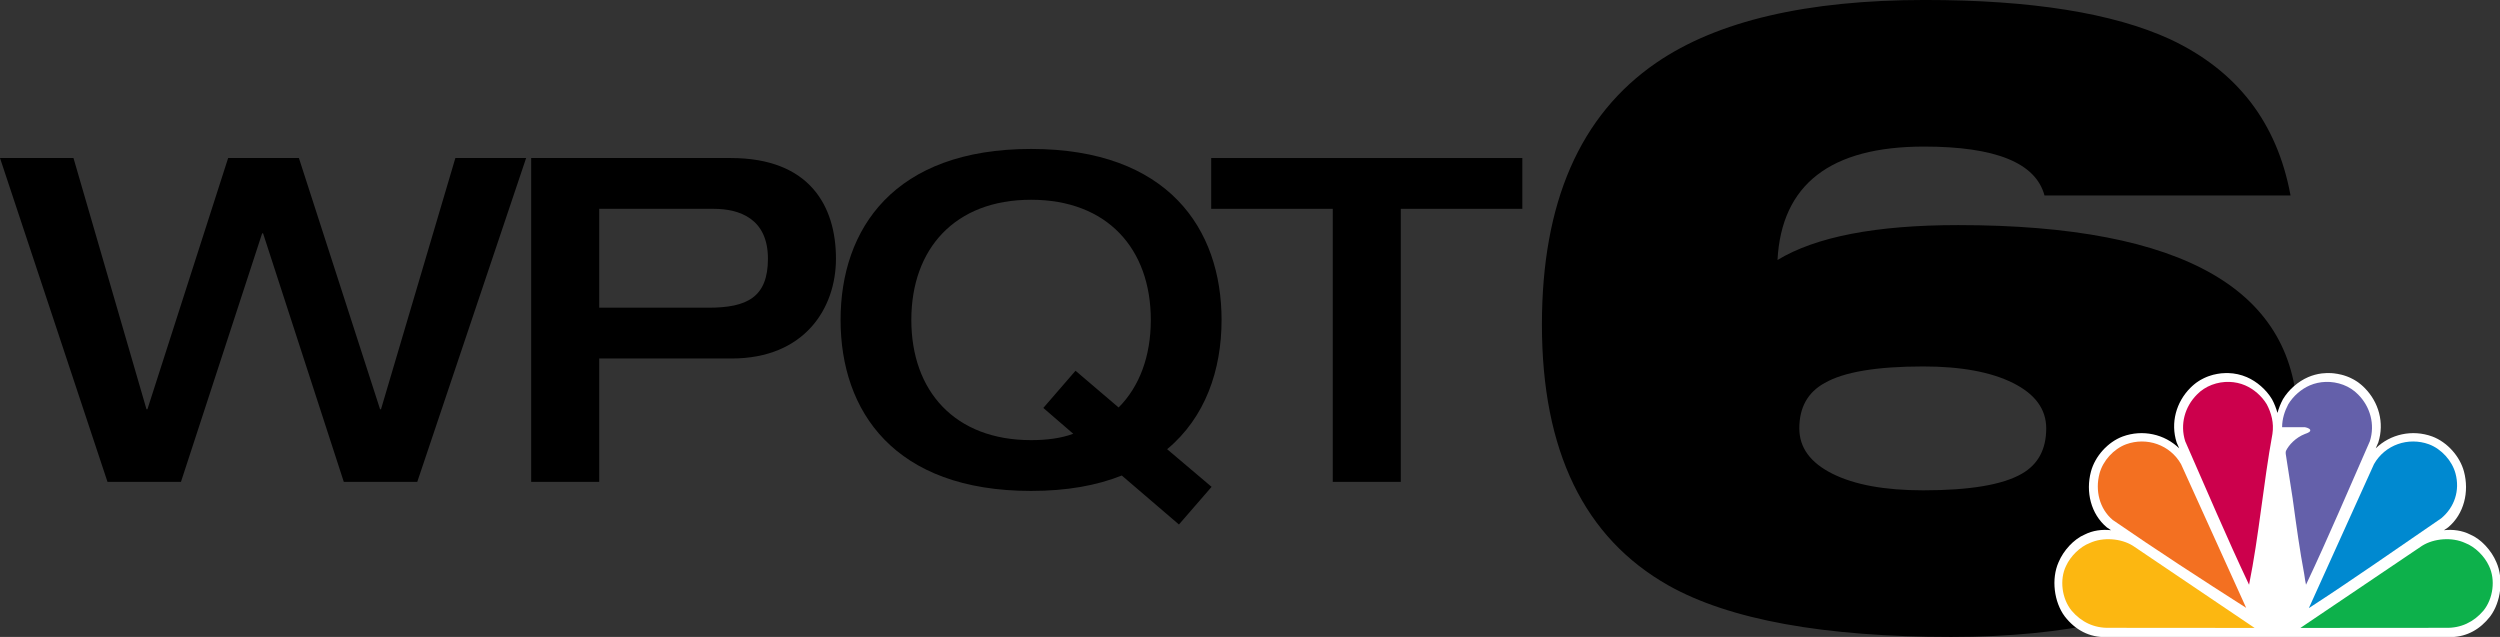
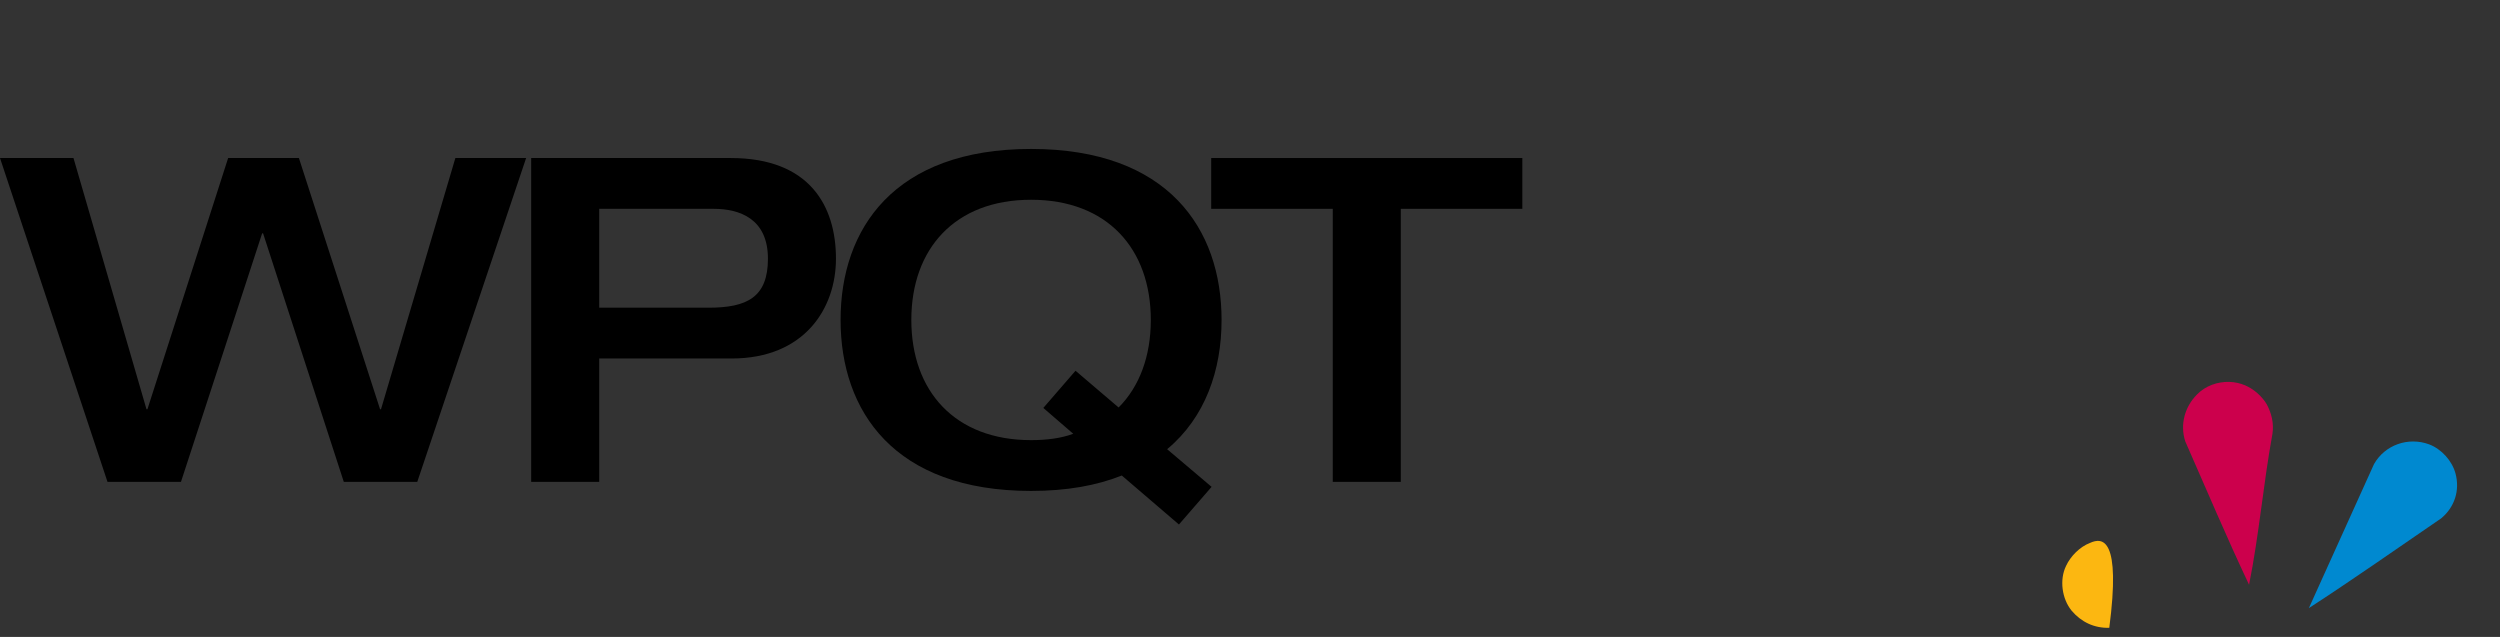
<svg xmlns="http://www.w3.org/2000/svg" xmlns:ns1="http://www.inkscape.org/namespaces/inkscape" xmlns:ns2="http://sodipodi.sourceforge.net/DTD/sodipodi-0.dtd" width="433.004mm" height="110.317mm" viewBox="0 0 433.004 110.317" version="1.1" id="svg5586" ns1:version="1.2 (dc2aedaf03, 2022-05-15)" ns2:docname="WPQT-TV_6_2013.svg" xml:space="preserve" ns1:export-filename="WPQT-TV_6_2018.png" ns1:export-xdpi="96" ns1:export-ydpi="96">
  <rect x="0" y="0" width="433.004" height="110.317" fill="#333333" stroke="none" />
  <ns2:namedview id="namedview5588" pagecolor="#ffffff" bordercolor="#000000" borderopacity="0.25" ns1:showpageshadow="2" ns1:pageopacity="0.0" ns1:pagecheckerboard="0" ns1:deskcolor="#d1d1d1" ns1:document-units="mm" showgrid="false" ns1:zoom="0.5852904" ns1:cx="822.66854" ns1:cy="254.57448" ns1:window-width="1600" ns1:window-height="837" ns1:window-x="-8" ns1:window-y="-8" ns1:window-maximized="1" ns1:current-layer="layer1" />
  <defs id="defs5583" />
  <g ns1:label="Layer 1" ns1:groupmode="layer" id="layer1" transform="translate(227.497,-93.342)">
    <g aria-label="6" id="text5709" style="font-weight:bold;font-size:151.119px;font-family:'HelveticaNeue LT 93 BlackEx';-inkscape-font-specification:'HelveticaNeue LT 93 BlackEx Bold';text-align:center;text-anchor:middle;fill:#000000;fill-opacity:1;stroke-width:0.787">
-       <path d="m 169.226,127.192 h -42.616 q -2.267,-8.463 -20.854,-8.463 -24.33,0 -25.388,19.645 9.974,-6.045 31.282,-6.045 58.785,0 58.785,34.002 0,17.379 -14.205,26.899 -15.414,10.427 -45.789,10.427 -33.095,0 -48.963,-8.916 -21.912,-12.392 -21.912,-45.185 0,-31.735 19.797,-45.336 15.867,-10.881 46.545,-10.881 27.655,0 42.464,6.8 17.379,8.16 20.854,27.05 z m -63.621,29.619 q -12.09,0 -17.076,2.871 -4.382,2.418 -4.382,7.858 0,4.987 5.743,7.858 5.743,2.871 15.716,2.871 12.09,0 17.076,-2.871 4.231,-2.418 4.231,-7.858 0,-4.987 -5.743,-7.858 -5.743,-2.871 -15.565,-2.871 z" id="path5711" style="fill:#000000;fill-opacity:1" />
-     </g>
+       </g>
    <g id="g17326" transform="matrix(0.13,0,0,0.13,128.271,157.954)">
-       <path id="path5264" ns1:connector-curvature="0" d="m 228.737,0.033 c -1.805,0.032 -3.634,0.12 -5.432,0.289 -0.524,0.049 -1.036,0.112 -1.56,0.173 -2.905,0.337 -5.771,0.869 -8.61,1.56 -0.207,0.05 -0.429,0.063 -0.635,0.116 -0.347,0.087 -0.695,0.196 -1.041,0.289 -0.978,0.263 -1.923,0.562 -2.889,0.867 -0.523,0.165 -1.041,0.342 -1.561,0.52 -0.246,0.084 -0.505,0.144 -0.751,0.231 -0.733,0.261 -1.471,0.523 -2.195,0.809 -0.602,0.236 -1.197,0.498 -1.791,0.751 -0.43,0.183 -0.847,0.386 -1.271,0.578 -0.267,0.12 -0.545,0.224 -0.81,0.347 -0.588,0.276 -1.152,0.574 -1.733,0.867 -0.738,0.372 -1.471,0.756 -2.195,1.155 -0.46,0.254 -0.934,0.486 -1.387,0.751 -0.155,0.09 -0.309,0.197 -0.462,0.289 -0.676,0.403 -1.362,0.844 -2.022,1.271 -0.688,0.443 -1.354,0.917 -2.022,1.387 -0.284,0.2 -0.587,0.374 -0.867,0.578 -0.178,0.129 -0.344,0.273 -0.52,0.405 -0.868,0.646 -1.709,1.33 -2.543,2.022 -0.792,0.658 -1.551,1.323 -2.312,2.021 -0.857,0.79 -1.728,1.585 -2.542,2.427 -18.795,18.861 -26.681,46.419 -18.259,72.806 1.144,2.596 2.268,5.203 3.409,7.801 C 147.215,81.275 117.96,74.84 91.445,84.51 c -20.032,7.484 -36.899,26.479 -42.297,46.746 -7.219,27.044 -0.146,56.561 21.148,74.366 1.817,1.258 3.667,2.497 5.489,3.756 -12.021,-1.347 -24.45,0.444 -34.727,5.663 -14.706,6.09 -28.595,21.486 -35.017,36.865 -10.009,22.406 -6.106,53.188 8.147,72.283 14.168,18.314 33.126,28.199 55.298,27.564 l 213.391,0.229 v 0 h 29.533 -0.007 l 213.39,-0.229 c 1.386,0.039 2.742,0.043 4.104,0 20.402,-0.629 37.911,-10.396 51.194,-27.564 14.254,-19.096 18.156,-49.877 8.147,-72.283 -6.422,-15.379 -20.312,-30.775 -35.019,-36.865 -10.274,-5.219 -22.705,-7.01 -34.727,-5.663 1.822,-1.258 3.672,-2.498 5.489,-3.756 21.296,-17.806 28.365,-47.322 21.146,-74.366 -5.396,-20.268 -22.265,-39.262 -42.297,-46.746 -26.514,-9.67 -55.771,-3.236 -75.29,15.833 1.141,-2.598 2.265,-5.205 3.409,-7.801 8.422,-26.387 0.535,-53.945 -18.26,-72.806 -0.771,-0.796 -1.563,-1.563 -2.369,-2.312 -0.052,-0.047 -0.122,-0.069 -0.173,-0.116 -0.387,-0.354 -0.765,-0.697 -1.156,-1.04 -0.382,-0.333 -0.768,-0.659 -1.155,-0.982 -0.834,-0.692 -1.675,-1.376 -2.542,-2.022 -0.177,-0.131 -0.343,-0.275 -0.521,-0.405 -0.703,-0.512 -1.415,-1.02 -2.14,-1.502 -0.245,-0.163 -0.505,-0.303 -0.751,-0.462 -0.661,-0.428 -1.347,-0.868 -2.021,-1.271 -0.322,-0.191 -0.657,-0.392 -0.982,-0.578 -0.632,-0.362 -1.264,-0.699 -1.907,-1.04 -0.385,-0.204 -0.767,-0.382 -1.153,-0.578 -0.581,-0.293 -1.146,-0.591 -1.733,-0.867 -0.459,-0.214 -0.924,-0.432 -1.387,-0.635 -0.535,-0.236 -1.077,-0.472 -1.618,-0.693 -0.536,-0.219 -1.076,-0.43 -1.618,-0.636 -0.478,-0.182 -0.962,-0.349 -1.444,-0.52 C 388.41,3.86 387.79,3.64 387.17,3.441 c -0.423,-0.137 -0.847,-0.275 -1.271,-0.404 -0.696,-0.21 -1.378,-0.389 -2.08,-0.578 -0.347,-0.093 -0.694,-0.201 -1.04,-0.289 -0.207,-0.052 -0.431,-0.065 -0.638,-0.116 -2.84,-0.691 -5.704,-1.223 -8.607,-1.56 -0.155,-0.018 -0.31,-0.041 -0.463,-0.058 -1.011,-0.111 -1.991,-0.221 -3.004,-0.289 -0.077,-0.005 -0.155,0.005 -0.231,0 -1.091,-0.069 -2.202,-0.096 -3.294,-0.116 -1.164,-0.021 -2.303,-0.036 -3.467,0 -2.116,0.066 -4.257,0.203 -6.356,0.462 -6.298,0.779 -12.451,2.454 -18.259,4.969 -13.221,5.736 -25.708,16.428 -33.57,29.469 -0.762,1.442 -1.51,2.907 -2.195,4.392 -1.387,2.97 -2.592,6.052 -3.642,9.188 -0.513,1.533 -1.028,3.05 -1.444,4.623 -0.416,-1.566 -0.876,-3.095 -1.387,-4.623 -1.049,-3.136 -2.255,-6.217 -3.641,-9.188 -0.688,-1.485 -1.436,-2.949 -2.196,-4.392 C 282.522,21.89 270.034,11.199 256.814,5.462 249.071,2.108 240.663,0.296 232.199,0.03 231.04,-0.002 229.902,0.013 228.737,0.033 Z" style="fill:#ffffff" />
      <path id="path3348-8" ns1:connector-curvature="0" d="m 233.617,11.799 c -15.924,-0.499 -32.102,5.312 -43.279,16.873 -16.073,16.13 -22.804,39.666 -15.602,62.232 28.111,63.812 55.243,128.116 85.056,191.145 13.304,-66.014 18.97,-134.469 31.145,-201.025 2.203,-14.551 -1.462,-27.826 -7.569,-39.408 -6.725,-11.153 -17.411,-20.288 -28.718,-25.193 -6.623,-2.87 -13.796,-4.397 -21.033,-4.624 z" style="fill:#cc004c" />
-       <path id="path3352-7" ns1:connector-curvature="0" d="m 169.157,121.342 86.777,191.5 C 196.56,274.967 135.764,235.484 78.257,195.807 60.446,180.967 54.522,156.365 60.559,133.826 65.073,116.932 79.21,101.147 95.964,94.909 c 27.513,-10 58.543,0.612 73.193,26.433" style="fill:#f37021" />
-       <path id="path3356-7" ns1:connector-curvature="0" d="m 16.011,256.875 c -9.082,18.521 -5.537,43.959 7.396,59.749 12.856,15.137 30.033,23.34 50.151,22.813 L 267.195,339.59 104.988,230.095 C 89.166,220.184 65.06,218.376 47.744,226.387 34.399,231.421 21.838,244.16 16.011,256.875" style="fill:#fcb711" />
-       <path id="path6968-9" ns1:connector-curvature="0" d="m 361.835,11.799 c -7.238,0.227 -14.469,1.754 -21.091,4.623 -11.309,4.905 -21.993,14.04 -28.718,25.193 -4.845,9.185 -8.149,19.414 -8.205,30.509 h 0.173 0.347 0.116 0.866 5.952 22.882 c 4.099,0.741 8.229,2.686 6.991,5.084 -0.01,0.019 0.008,0.04 0,0.058 -0.035,0.064 -0.072,0.108 -0.115,0.173 -0.134,0.229 -0.329,0.468 -0.578,0.693 -0.188,0.169 -0.391,0.353 -0.636,0.52 -0.417,0.3 -0.896,0.559 -1.502,0.867 -0.026,0.013 -0.031,0.044 -0.06,0.058 -0.543,0.271 -1.203,0.534 -1.907,0.809 -0.649,0.22 -1.272,0.448 -1.905,0.693 -12.857,4.988 -21.82,15.059 -25.366,22.419 l -0.115,0.231 c -0.209,0.467 -0.3,1.002 -0.347,1.56 -0.054,0.609 -0.063,1.176 0,1.733 l 0.058,0.636 c 0.011,0.056 -0.011,0.117 0,0.173 l 0.289,1.791 1.099,7.223 7.915,50.906 v 0.115 c 0.05,0.346 0.068,0.693 0.116,1.039 0.146,1.08 0.315,2.156 0.462,3.236 l 0.06,0.348 c 4.354,31.998 8.752,63.986 14.677,95.457 0.025,0.133 0.032,0.271 0.058,0.403 l 1.215,7.974 c 0.38,1.899 0.701,3.825 1.099,5.721 0.019,-0.039 0.039,-0.076 0.058,-0.114 29.803,-62.979 56.903,-127.263 84.998,-191.029 7.202,-22.566 0.474,-46.16 -15.602,-62.29 C 393.936,17.053 377.758,11.3 361.835,11.799 Z" style="fill:#6460aa" />
+       <path id="path3356-7" ns1:connector-curvature="0" d="m 16.011,256.875 c -9.082,18.521 -5.537,43.959 7.396,59.749 12.856,15.137 30.033,23.34 50.151,22.813 C 89.166,220.184 65.06,218.376 47.744,226.387 34.399,231.421 21.838,244.16 16.011,256.875" style="fill:#fcb711" />
      <path id="path6970-1" ns1:connector-curvature="0" d="m 426.241,121.342 -86.777,191.826 c 58.45,-37.873 117.882,-79.645 176.37,-119.649 17.811,-14.84 25.042,-37.154 19.005,-59.693 -4.514,-16.894 -18.651,-32.679 -35.405,-38.917 -27.514,-10 -58.544,0.612 -73.193,26.433" style="fill:#0089d0" />
-       <path id="path6972-5" ns1:connector-curvature="0" d="m 579.386,256.875 c 9.082,18.521 5.537,43.959 -7.396,59.749 -12.856,15.137 -30.033,23.34 -50.151,22.813 L 328.202,339.59 490.411,230.094 c 15.821,-9.911 39.927,-11.719 57.244,-3.708 13.343,5.035 25.905,17.774 31.731,30.489" style="fill:#0db14b" />
    </g>
    <g aria-label="WPQT" id="text7266" style="font-weight:bold;font-size:78.556px;font-family:'Helvetica Neue Medium Extended';-inkscape-font-specification:'Helvetica Neue Medium Extended Bold';text-align:end;letter-spacing:-4.387px;text-anchor:end;stroke-width:0.409">
      <path d="m -208.879,176.801 h 12.726 l 14.062,-43.049 h 0.157 l 13.983,43.049 h 12.726 l 18.854,-56.089 h -12.255 l -12.883,43.52 h -0.157 l -14.062,-43.52 h -12.255 l -13.983,43.52 h -0.157 l -12.648,-43.52 h -12.726 z" id="path7318" />
      <path d="m -123.712,129.51 h 19.796 c 4.556,0 9.427,1.728 9.427,8.641 0,6.677 -3.614,8.484 -10.291,8.484 h -18.932 z m -11.783,47.291 h 11.783 v -21.367 h 22.938 c 12.648,0 18.068,-8.72 18.068,-17.282 0,-9.034 -4.478,-17.439 -18.225,-17.439 h -34.565 z" id="path7320" />
      <path d="m -23.304,184.185 5.656,-6.52 -7.699,-6.52 c 6.599,-5.499 9.427,-13.669 9.427,-22.389 0,-15.79 -9.27,-29.616 -32.994,-29.616 -23.724,0 -32.994,13.826 -32.994,29.616 0,15.79 9.27,29.616 32.994,29.616 6.206,0 11.391,-0.943 15.711,-2.671 z m -18.304,-15.711 c -2.121,0.786 -4.635,1.1 -7.306,1.1 -13.197,0 -20.739,-8.484 -20.739,-20.817 0,-12.333 7.541,-20.817 20.739,-20.817 13.197,0 20.739,8.484 20.739,20.817 0,6.285 -1.964,11.548 -5.577,15.161 l -7.463,-6.363 -5.577,6.442 z" id="path7322" />
      <path d="M 3.339,176.801 H 15.122 v -47.291 h 21.053 v -8.798 h -53.89 v 8.798 H 3.339 Z" id="path7324" />
    </g>
  </g>
</svg>